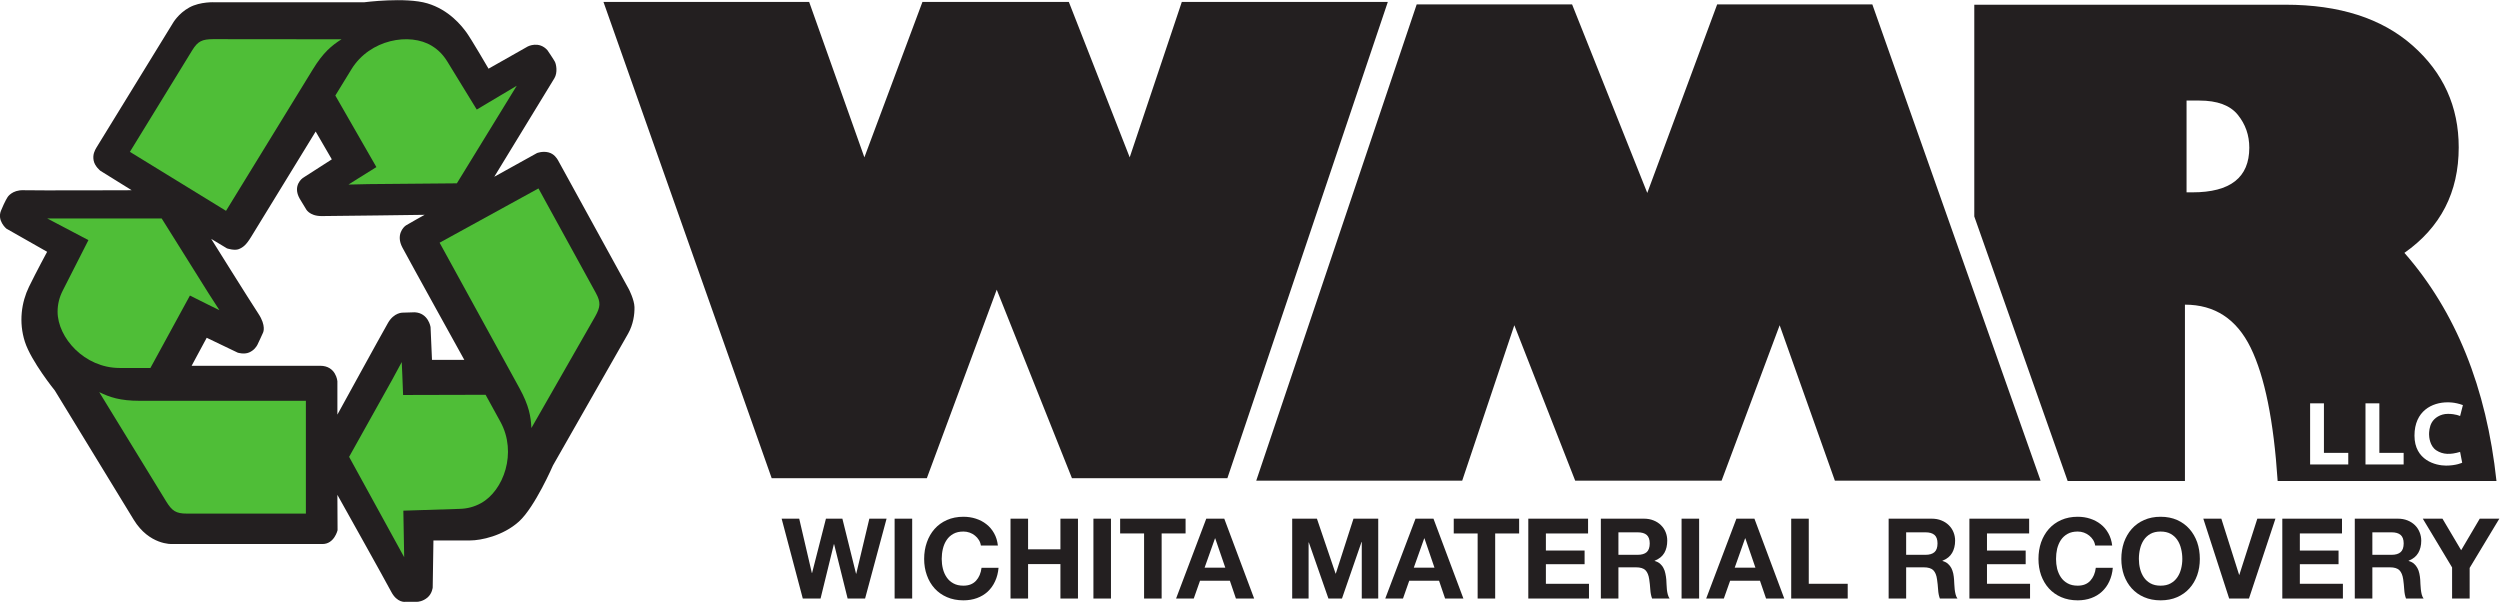
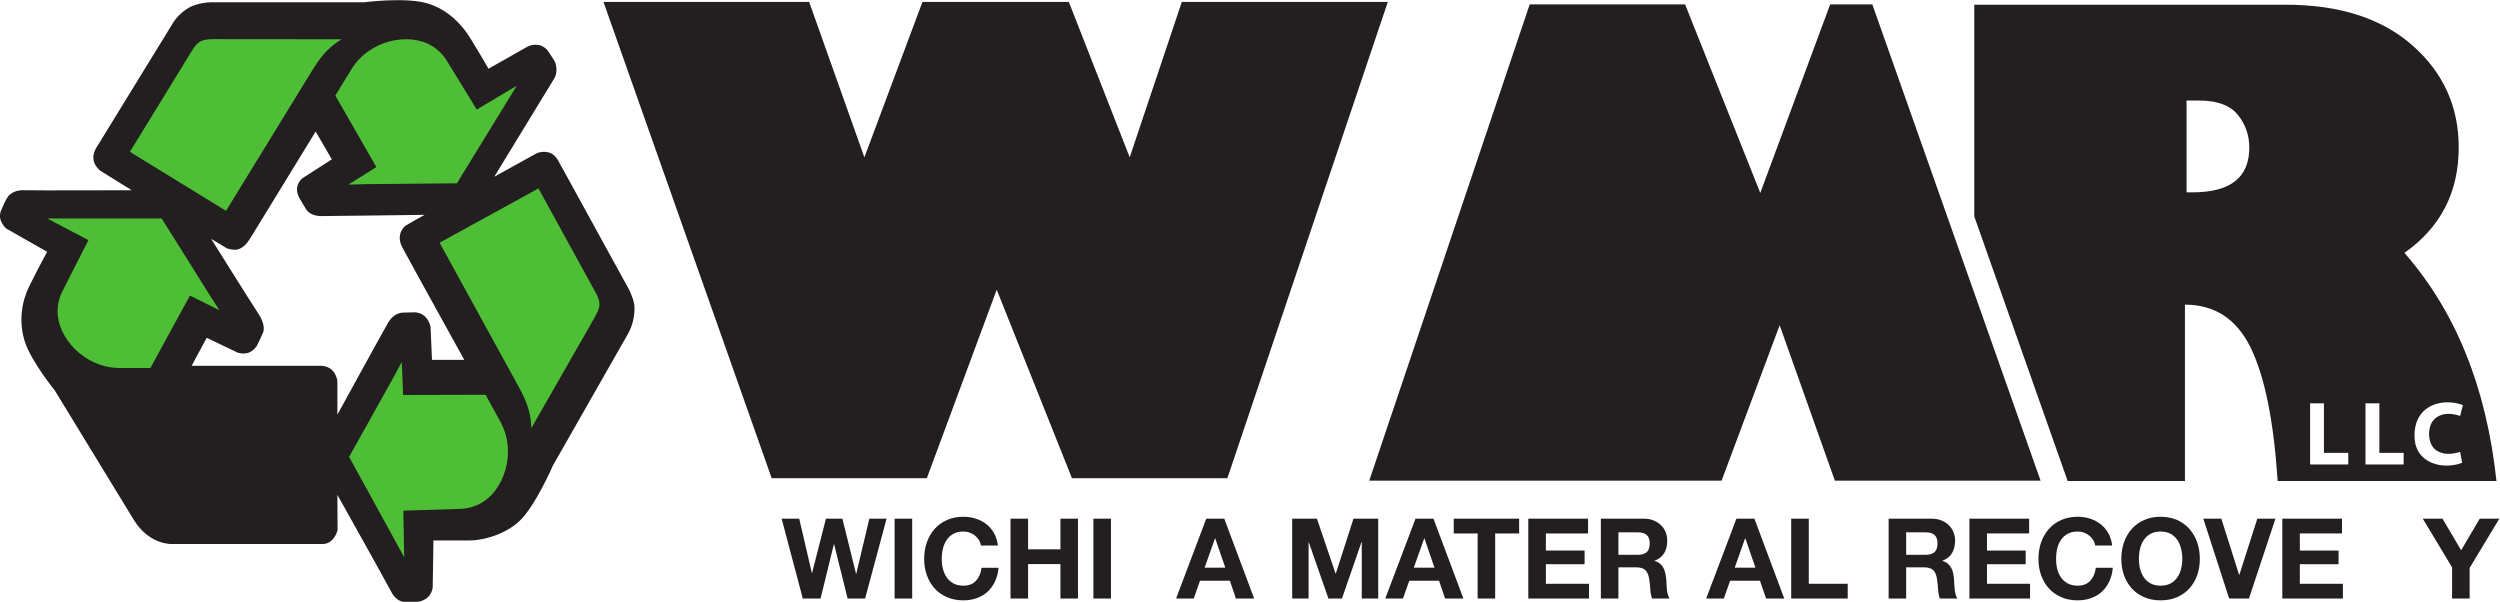
<svg xmlns="http://www.w3.org/2000/svg" xmlns:ns1="http://sodipodi.sourceforge.net/DTD/sodipodi-0.dtd" xmlns:ns2="http://www.inkscape.org/namespaces/inkscape" version="1.1" id="svg2" width="290.074" height="69.832" viewBox="0 0 290.074 69.832" ns1:docname="wmrlogo.svg" ns2:version="1.3.2 (091e20e, 2023-11-25, custom)">
  <defs id="defs6" />
  <ns1:namedview id="namedview4" pagecolor="#ffffff" bordercolor="#000000" borderopacity="0.25" ns2:showpageshadow="2" ns2:pageopacity="0.0" ns2:pagecheckerboard="0" ns2:deskcolor="#d1d1d1" ns2:zoom="1.9330357" ns2:cx="239.26097" ns2:cy="-6.9838338" ns2:window-width="2560" ns2:window-height="1369" ns2:window-x="-8" ns2:window-y="-8" ns2:window-maximized="1" ns2:current-layer="g8" />
  <g id="g8" ns2:groupmode="layer" ns2:label="ink_ext_XXXXXX" transform="matrix(1.333,0,0,-1.333,-20.442,80.369)">
    <g id="g10" transform="scale(0.1)">
      <path d="M 960.098,186.66 H 825.063 L 678.629,601.254 h 179.039 l 48.078,-135.301 50.543,135.301 H 1083.7 l 52.99,-135.301 45.36,135.301 h 179.32 L 1221.71,186.66 H 1086.43 L 1020.94,350.762 960.098,186.66" style="fill:#231f20;fill-opacity:1;fill-rule:nonzero;stroke:none" id="path12" />
      <path d="m 891.168,81.926 -11.77,47.312 h -0.203 l -11.59,-47.312 h -15.464 l -18.414,69.519 h 15.296 l 11.012,-47.312 h 0.176 l 12.074,47.312 h 14.313 l 11.886,-47.91 h 0.184 l 11.398,47.91 h 14.997 l -18.7,-69.519 h -15.195" style="fill:#231f20;fill-opacity:1;fill-rule:nonzero;stroke:none" id="path14" />
      <path d="M 947.355,151.445 V 81.926 h -15.289 v 69.519 h 15.289" style="fill:#231f20;fill-opacity:1;fill-rule:nonzero;stroke:none" id="path16" />
      <path d="m 1005.39,132.891 c -0.9,1.464 -2.04,2.754 -3.4,3.847 -1.36,1.114 -2.908,1.973 -4.627,2.586 -1.726,0.617 -3.535,0.918 -5.41,0.918 -3.437,0 -6.367,-0.664 -8.75,-1.988 -2.422,-1.34 -4.363,-3.117 -5.848,-5.363 -1.496,-2.227 -2.589,-4.778 -3.273,-7.637 -0.684,-2.871 -1.023,-5.801 -1.023,-8.867 0,-2.91 0.339,-5.762 1.023,-8.516 0.684,-2.754 1.777,-5.242 3.273,-7.441 1.485,-2.227 3.426,-3.985 5.848,-5.301 2.383,-1.34 5.313,-2.004 8.75,-2.004 4.68,0 8.317,1.426 10.957,4.277 2.63,2.864 4.24,6.621 4.82,11.289 h 14.8 c -0.39,-4.343 -1.39,-8.261 -3.03,-11.765 -1.6,-3.527 -3.76,-6.496 -6.41,-8.977 -2.67,-2.461 -5.79,-4.328 -9.35,-5.625 -3.57,-1.309 -7.49,-1.965 -11.787,-1.965 -5.32,0 -10.105,0.93 -14.355,2.785 -4.246,1.836 -7.852,4.395 -10.762,7.637 -2.918,3.25 -5.164,7.07 -6.707,11.446 -1.574,4.382 -2.356,9.101 -2.356,14.16 0,5.195 0.782,10.031 2.356,14.465 1.543,4.441 3.789,8.328 6.707,11.636 2.91,3.313 6.516,5.903 10.762,7.785 4.25,1.883 9.035,2.832 14.355,2.832 3.828,0 7.442,-0.546 10.857,-1.66 3.4,-1.113 6.47,-2.695 9.14,-4.824 2.72,-2.109 4.93,-4.719 6.68,-7.844 1.76,-3.093 2.86,-6.675 3.32,-10.691 h -14.8 c -0.26,1.758 -0.85,3.359 -1.76,4.805" style="fill:#231f20;fill-opacity:1;fill-rule:nonzero;stroke:none" id="path18" />
      <path d="m 1048.23,151.445 v -26.679 h 28.16 v 26.679 h 15.27 V 81.926 h -15.27 v 29.988 h -28.16 V 81.926 h -15.28 v 69.519 h 15.28" style="fill:#231f20;fill-opacity:1;fill-rule:nonzero;stroke:none" id="path20" />
      <path d="M 1120.38,151.445 V 81.926 h -15.27 v 69.519 h 15.27" style="fill:#231f20;fill-opacity:1;fill-rule:nonzero;stroke:none" id="path22" />
-       <path d="m 1128.37,138.594 v 12.851 h 56.96 v -12.851 h -20.84 V 81.926 h -15.28 v 56.668 h -20.84" style="fill:#231f20;fill-opacity:1;fill-rule:nonzero;stroke:none" id="path24" />
      <path d="m 1219.9,108.789 -8.77,25.52 h -0.19 l -9.06,-25.52 z m -0.89,42.656 26.01,-69.519 h -15.87 l -5.26,15.476 h -26 l -5.45,-15.476 h -15.39 l 26.28,69.519 h 15.68" style="fill:#231f20;fill-opacity:1;fill-rule:nonzero;stroke:none" id="path26" />
      <path d="m 1299.65,151.445 16.25,-47.812 h 0.19 l 15.39,47.812 h 21.54 V 81.926 h -14.33 v 49.265 h -0.19 l -17.04,-49.265 h -11.79 l -17.02,48.789 h -0.24 V 81.926 h -14.28 v 69.519 h 21.52" style="fill:#231f20;fill-opacity:1;fill-rule:nonzero;stroke:none" id="path28" />
      <path d="m 1401.98,108.789 -8.74,25.52 h -0.19 l -9.07,-25.52 z m -0.87,42.656 26.05,-69.519 h -15.93 l -5.26,15.476 H 1380 l -5.43,-15.476 h -15.43 l 26.33,69.519 h 15.64" style="fill:#231f20;fill-opacity:1;fill-rule:nonzero;stroke:none" id="path30" />
      <path d="m 1418.75,138.594 v 12.851 h 56.92 v -12.851 h -20.85 V 81.926 h -15.27 v 56.668 h -20.8" style="fill:#231f20;fill-opacity:1;fill-rule:nonzero;stroke:none" id="path32" />
      <path d="m 1535.67,151.445 v -12.851 h -36.71 v -14.903 h 33.69 v -11.875 h -33.69 V 94.773 h 37.51 V 81.926 h -52.82 v 69.519 h 52.02" style="fill:#231f20;fill-opacity:1;fill-rule:nonzero;stroke:none" id="path34" />
      <path d="m 1578.81,119.98 c 3.49,0 6.17,0.801 7.91,2.344 1.72,1.571 2.62,4.102 2.62,7.598 0,3.379 -0.9,5.832 -2.62,7.363 -1.74,1.524 -4.42,2.285 -7.91,2.285 h -16.72 v -19.59 z m 5.45,31.465 c 3.1,0 5.94,-0.507 8.42,-1.523 2.53,-0.996 4.63,-2.383 6.42,-4.121 1.8,-1.758 3.19,-3.781 4.09,-6.094 0.95,-2.297 1.4,-4.773 1.4,-7.441 0,-4.082 -0.82,-7.637 -2.52,-10.606 -1.72,-3 -4.58,-5.273 -8.45,-6.836 v -0.195 c 1.88,-0.508 3.45,-1.309 4.7,-2.371 1.18,-1.067 2.23,-2.324 2.96,-3.789 0.83,-1.465 1.36,-3.078 1.69,-4.836 0.41,-1.738 0.64,-3.516 0.8,-5.254 0.06,-1.113 0.12,-2.402 0.19,-3.887 0.06,-1.504 0.16,-3.027 0.3,-4.582 0.17,-1.551 0.39,-3.035 0.79,-4.441 0.38,-1.387 0.91,-2.578 1.57,-3.543 h -15.21 c -0.88,2.207 -1.37,4.832 -1.58,7.879 -0.19,3.055 -0.49,5.977 -0.92,8.77 -0.49,3.633 -1.62,6.289 -3.28,7.989 -1.71,1.679 -4.42,2.519 -8.27,2.519 h -15.27 V 81.926 h -15.29 v 69.519 h 37.46" style="fill:#231f20;fill-opacity:1;fill-rule:nonzero;stroke:none" id="path36" />
-       <path d="M 1632.34,151.445 V 81.926 h -15.28 v 69.519 h 15.28" style="fill:#231f20;fill-opacity:1;fill-rule:nonzero;stroke:none" id="path38" />
      <path d="m 1681.35,108.789 -8.77,25.52 h -0.22 l -9.05,-25.52 z m -0.87,42.656 25.97,-69.519 h -15.84 l -5.3,15.476 h -25.99 l -5.47,-15.476 h -15.37 l 26.31,69.519 h 15.69" style="fill:#231f20;fill-opacity:1;fill-rule:nonzero;stroke:none" id="path40" />
      <path d="M 1727.77,151.445 V 94.773 h 33.9 V 81.926 h -49.18 v 69.519 h 15.28" style="fill:#231f20;fill-opacity:1;fill-rule:nonzero;stroke:none" id="path42" />
      <path d="m 1829.34,119.98 c 3.51,0 6.12,0.801 7.87,2.344 1.76,1.571 2.63,4.102 2.63,7.598 0,3.379 -0.87,5.832 -2.63,7.363 -1.75,1.524 -4.36,2.285 -7.87,2.285 h -16.8 v -19.59 z m 5.46,31.465 c 3.11,0 5.92,-0.507 8.39,-1.523 2.53,-0.996 4.66,-2.383 6.44,-4.121 1.8,-1.758 3.17,-3.781 4.1,-6.094 0.95,-2.297 1.43,-4.773 1.43,-7.441 0,-4.082 -0.9,-7.637 -2.6,-10.606 -1.71,-3 -4.51,-5.273 -8.44,-6.836 v -0.195 c 1.9,-0.508 3.46,-1.309 4.71,-2.371 1.21,-1.067 2.21,-2.324 3.03,-3.789 0.74,-1.465 1.3,-3.078 1.69,-4.836 0.34,-1.738 0.59,-3.516 0.69,-5.254 0.06,-1.113 0.14,-2.402 0.21,-3.887 0.08,-1.504 0.19,-3.027 0.34,-4.582 0.17,-1.551 0.44,-3.035 0.8,-4.441 0.35,-1.387 0.89,-2.578 1.6,-3.543 h -15.3 c -0.84,2.207 -1.36,4.832 -1.54,7.879 -0.19,3.055 -0.51,5.977 -0.92,8.77 -0.47,3.633 -1.58,6.289 -3.26,7.989 -1.7,1.679 -4.48,2.519 -8.32,2.519 h -15.31 V 81.926 h -15.24 v 69.519 h 37.5" style="fill:#231f20;fill-opacity:1;fill-rule:nonzero;stroke:none" id="path44" />
      <path d="m 1919.6,151.445 v -12.851 h -36.7 v -14.903 h 33.68 V 111.816 H 1882.9 V 94.773 h 37.49 V 81.926 h -52.79 v 69.519 h 52" style="fill:#231f20;fill-opacity:1;fill-rule:nonzero;stroke:none" id="path46" />
      <path d="m 1975.31,132.891 c -0.94,1.464 -2.05,2.754 -3.42,3.847 -1.39,1.114 -2.93,1.973 -4.62,2.586 -1.72,0.617 -3.52,0.918 -5.41,0.918 -3.44,0 -6.35,-0.664 -8.74,-1.988 -2.42,-1.34 -4.37,-3.117 -5.88,-5.363 -1.49,-2.227 -2.53,-4.778 -3.28,-7.637 -0.64,-2.871 -0.95,-5.801 -0.95,-8.867 0,-2.91 0.31,-5.762 0.95,-8.516 0.75,-2.754 1.79,-5.242 3.28,-7.441 1.51,-2.227 3.46,-3.985 5.88,-5.301 2.39,-1.34 5.3,-2.004 8.74,-2.004 4.68,0 8.32,1.426 10.95,4.277 2.64,2.864 4.26,6.621 4.81,11.289 h 14.8 c -0.35,-4.343 -1.4,-8.261 -3.01,-11.765 -1.6,-3.527 -3.75,-6.496 -6.44,-8.977 -2.63,-2.461 -5.76,-4.328 -9.32,-5.625 -3.59,-1.309 -7.5,-1.965 -11.79,-1.965 -5.34,0 -10.08,0.93 -14.37,2.785 -4.23,1.836 -7.81,4.395 -10.74,7.637 -2.93,3.25 -5.15,7.07 -6.75,11.446 -1.52,4.382 -2.29,9.101 -2.29,14.16 0,5.195 0.77,10.031 2.29,14.465 1.6,4.441 3.82,8.328 6.75,11.636 2.93,3.313 6.51,5.903 10.74,7.785 4.29,1.883 9.03,2.832 14.37,2.832 3.84,0 7.48,-0.546 10.86,-1.66 3.37,-1.113 6.46,-2.695 9.14,-4.824 2.71,-2.109 4.92,-4.719 6.66,-7.844 1.75,-3.093 2.89,-6.675 3.36,-10.691 h -14.81 c -0.27,1.758 -0.86,3.359 -1.76,4.805" style="fill:#231f20;fill-opacity:1;fill-rule:nonzero;stroke:none" id="path48" />
      <path d="m 2016.15,107.871 c 0.69,-2.754 1.76,-5.242 3.24,-7.441 1.5,-2.227 3.47,-3.985 5.84,-5.301 2.43,-1.34 5.34,-2.004 8.77,-2.004 3.46,0 6.38,0.664 8.77,2.004 2.41,1.316 4.34,3.074 5.84,5.301 1.52,2.199 2.58,4.687 3.26,7.441 0.71,2.754 1.06,5.606 1.06,8.516 0,3.066 -0.35,5.996 -1.06,8.867 -0.68,2.859 -1.74,5.41 -3.26,7.637 -1.5,2.246 -3.43,4.023 -5.84,5.363 -2.39,1.324 -5.31,1.988 -8.77,1.988 -3.43,0 -6.34,-0.664 -8.77,-1.988 -2.37,-1.34 -4.34,-3.117 -5.84,-5.363 -1.48,-2.227 -2.55,-4.778 -3.24,-7.637 -0.7,-2.871 -1.03,-5.801 -1.03,-8.867 0,-2.91 0.33,-5.762 1.03,-8.516 z m -14.02,22.981 c 1.61,4.441 3.81,8.328 6.76,11.636 2.91,3.313 6.49,5.903 10.76,7.785 4.26,1.883 9.02,2.832 14.35,2.832 5.41,0 10.21,-0.949 14.44,-2.832 4.2,-1.882 7.77,-4.472 10.68,-7.785 2.95,-3.308 5.18,-7.195 6.76,-11.636 1.53,-4.434 2.3,-9.27 2.3,-14.465 0,-5.059 -0.77,-9.778 -2.3,-14.16 -1.58,-4.375 -3.81,-8.196 -6.76,-11.446 -2.91,-3.242 -6.48,-5.801 -10.68,-7.637 -4.23,-1.855 -9.03,-2.785 -14.44,-2.785 -5.33,0 -10.09,0.93 -14.35,2.785 -4.27,1.836 -7.85,4.395 -10.76,7.637 -2.95,3.25 -5.15,7.07 -6.76,11.446 -1.5,4.382 -2.29,9.101 -2.29,14.16 0,5.195 0.79,10.031 2.29,14.465" style="fill:#231f20;fill-opacity:1;fill-rule:nonzero;stroke:none" id="path50" />
      <path d="m 2093.71,81.926 -22.51,69.519 h 15.69 l 15.48,-48.886 h 0.19 l 15.66,48.886 h 15.77 l -23.05,-69.519 h -17.23" style="fill:#231f20;fill-opacity:1;fill-rule:nonzero;stroke:none" id="path52" />
      <path d="m 2191.92,151.445 v -12.851 h -36.69 v -14.903 h 33.69 v -11.875 h -33.69 V 94.773 h 37.48 V 81.926 h -52.74 v 69.519 h 51.95" style="fill:#231f20;fill-opacity:1;fill-rule:nonzero;stroke:none" id="path54" />
-       <path d="m 2235.09,119.98 c 3.5,0 6.13,0.801 7.87,2.344 1.76,1.571 2.65,4.102 2.65,7.598 0,3.379 -0.89,5.832 -2.65,7.363 -1.74,1.524 -4.37,2.285 -7.87,2.285 h -16.74 v -19.59 z m 5.46,31.465 c 3.11,0 5.92,-0.507 8.43,-1.523 2.49,-0.996 4.62,-2.383 6.42,-4.121 1.78,-1.758 3.11,-3.781 4.05,-6.094 0.96,-2.297 1.46,-4.773 1.46,-7.441 0,-4.082 -0.88,-7.637 -2.59,-10.606 -1.73,-3 -4.53,-5.273 -8.43,-6.836 v -0.195 c 1.87,-0.508 3.46,-1.309 4.68,-2.371 1.21,-1.067 2.21,-2.324 2.99,-3.789 0.8,-1.465 1.38,-3.078 1.72,-4.836 0.37,-1.738 0.62,-3.516 0.74,-5.254 0.07,-1.113 0.14,-2.402 0.18,-3.887 0.05,-1.504 0.16,-3.027 0.35,-4.582 0.17,-1.551 0.43,-3.035 0.77,-4.441 0.36,-1.387 0.89,-2.578 1.61,-3.543 h -15.29 c -0.85,2.207 -1.35,4.832 -1.55,7.879 -0.21,3.055 -0.48,5.977 -0.88,8.77 -0.52,3.633 -1.63,6.289 -3.32,7.989 -1.7,1.679 -4.44,2.519 -8.26,2.519 h -15.28 V 81.926 h -15.3 v 69.519 h 37.5" style="fill:#231f20;fill-opacity:1;fill-rule:nonzero;stroke:none" id="path56" />
      <path d="m 2262.25,151.445 h 17.13 l 16.26,-27.461 16.18,27.461 h 17.05 l -25.83,-42.851 V 81.926 h -15.29 v 27.078 l -25.5,42.441" style="fill:#231f20;fill-opacity:1;fill-rule:nonzero;stroke:none" id="path58" />
-       <path d="m 1648.05,599.098 h 135.05 l 146.47,-414.586 h -179.06 l -48.07,135.301 -50.55,-135.301 h -127.42 l -52.99,135.301 -45.37,-135.301 h -179.28 l 139.68,414.586 h 135.25 l 65.45,-164.114 60.84,164.114" style="fill:#231f20;fill-opacity:1;fill-rule:nonzero;stroke:none" id="path60" />
+       <path d="m 1648.05,599.098 h 135.05 l 146.47,-414.586 h -179.06 l -48.07,135.301 -50.55,-135.301 h -127.42 h -179.28 l 139.68,414.586 h 135.25 l 65.45,-164.114 60.84,164.114" style="fill:#231f20;fill-opacity:1;fill-rule:nonzero;stroke:none" id="path60" />
      <path d="m 378.281,329.844 c 7.032,-10.625 4.063,-16.406 4.063,-16.406 0,0 -4.219,-9.375 -5,-10.782 -0.781,-1.406 -2.813,-4.687 -7.188,-6.562 -4.375,-1.875 -9.843,-0.156 -9.843,-0.156 l -27.032,12.968 -13.125,-24.375 c 0,0 97.969,0 111.875,0 13.907,0 15,-13.437 15,-13.437 v -29.063 c 0,0 38.75,70.625 44.063,79.844 5.312,9.219 12.812,8.906 12.812,8.906 l 10.469,0.313 c 11.875,-0.625 13.75,-12.813 13.75,-12.813 l 1.25,-28.593 H 557.5 c 0,0 -48.125,86.875 -53.906,97.812 -5.781,10.938 0.937,17.813 3.125,19.219 2.187,1.406 16.25,9.219 16.25,9.219 0,0 -78.75,-1.094 -89.688,-1.094 -10.937,0 -13.75,6.406 -13.75,6.406 l -5.312,8.75 c -6.563,11.563 2.656,17.969 2.656,17.969 l 25.313,16.25 -14.063,24.219 c 0,0 -51.719,-84.375 -56.094,-91.563 -4.375,-7.187 -7.031,-9.219 -10.781,-10.781 -3.75,-1.563 -10.312,0.625 -10.312,0.625 L 337.188,395 c 0,0 34.062,-54.531 41.093,-65.156 z m -110.312,107.5 -27.188,16.875 c 0,0 -5,3.906 -5.937,9.062 -0.938,5.157 0.937,8.594 2.5,11.25 1.562,2.657 66.406,108.125 66.406,108.125 0,0 4.688,8.438 14.375,13.75 9.688,5.313 22.5,4.532 22.5,4.532 h 129.688 c 0,0 36.093,4.687 55,-0.938 18.906,-5.625 29.843,-19.531 34.062,-25.312 4.219,-5.782 19.219,-31.563 19.219,-31.563 l 34.219,19.375 c 0,0 9.687,5 17.031,-3.281 0,0 5.469,-7.969 6.562,-10.156 1.094,-2.188 2.5,-9.219 -0.468,-14.219 -2.969,-5 -52.344,-85.781 -52.344,-85.781 l 37.187,20.625 c 0,0 4.688,1.875 9.844,0.625 5.156,-1.25 7.5,-5.313 8.438,-6.875 0.937,-1.563 61.718,-112.344 61.718,-112.344 0,0 4.688,-9.063 4.844,-15.469 0.156,-6.406 -1.094,-15.156 -5.469,-22.969 -4.375,-7.812 -65.468,-114.843 -65.468,-114.843 0,0 -15.782,-36.407 -29.688,-48.907 -13.906,-12.5 -33.125,-16.406 -42.344,-16.406 -9.218,0 -32.031,0 -32.031,0 L 530,91.562 c 0,0 -0.469,-5.312 -4.531,-8.75 -4.063,-3.438 -8.281,-3.75 -9.375,-3.75 -1.094,0 -10,0 -10,0 0,0 -7.031,-1.094 -12.188,8.75 -5.156,9.844 -46.875,84.376 -46.875,84.376 l 0.157,-30.782 c 0,0 -2.813,-12.031 -13.125,-12.031 -10.313,0 -130.938,0 -130.938,0 0,0 -19.844,-1.094 -33.437,21.25 -13.594,22.344 -68.594,112.344 -68.594,112.344 0,0 -20.625,25.469 -26.094,42.5 -5.469,17.031 -2.969,34.375 3.594,47.812 6.562,13.438 15.781,30.469 15.781,30.469 l -35.469,20.156 c 0,0 -8.281,6.875 -4.687,15.625 3.594,8.75 5.781,11.875 5.781,11.875 0,0 3.906,6.25 13.75,5.938 9.844,-0.313 94.219,0 94.219,0" style="fill:#231f20;fill-opacity:1;fill-rule:nonzero;stroke:none" id="path62" />
      <path d="m 203.484,331.602 c 0,6.484 1.493,12.578 4.637,18.679 l 22.195,43.625 -35.878,18.86 h 99.644 l 40.859,-65.254 9.43,-14.602 -9.43,4.629 -16.269,8.125 -34.391,-63.047 h -26.797 c -30.699,0 -54,26.446 -54,48.985 v 0" style="fill:#4fbe37;fill-opacity:1;fill-rule:evenodd;stroke:none" id="path64" />
-       <path d="M 419.602,254.043 V 155.867 H 315.891 c -9.422,0 -12.77,2.395 -17.743,10.356 l -58.425,95.379 c 9.066,-4.434 18.113,-7.559 35.316,-7.559 h 71.172 57.297 16.094 v 0" style="fill:#4fbe37;fill-opacity:1;fill-rule:evenodd;stroke:none" id="path66" />
      <path d="m 571.957,164.91 c -5.68,-3.113 -11.73,-4.773 -18.594,-4.937 l -48.922,-1.555 0.731,-40.52 -47.942,87.356 37.551,67.226 8.262,15.286 0.477,-10.481 0.703,-18.183 71.812,0.183 12.903,-23.504 c 14.769,-26.894 2.796,-60.019 -16.981,-70.871 v 0" style="fill:#4fbe37;fill-opacity:1;fill-rule:evenodd;stroke:none" id="path68" />
      <path d="m 536,391.66 86.063,47.25 7.722,-14.109 27.594,-50.231 14.586,-26.582 c 4.519,-8.242 4.019,-12.343 -0.539,-20.547 l -55.528,-97.109 c -0.46,10.078 -2.066,19.523 -10.332,34.609 L 571.313,327.324 543.738,377.566 536,391.66 v 0" style="fill:#4fbe37;fill-opacity:1;fill-rule:evenodd;stroke:none" id="path70" />
      <path d="m 529.242,563.008 c 5.528,-3.383 9.934,-7.84 13.508,-13.699 l 25.586,-41.746 34.812,20.714 -52.117,-84.937 -76.976,-0.68 -17.391,-0.398 8.883,5.605 15.437,9.61 -35.746,62.285 14.02,22.859 c 16.047,26.141 50.762,32.168 69.984,20.387 v 0" style="fill:#4fbe37;fill-opacity:1;fill-rule:evenodd;stroke:none" id="path72" />
      <path d="m 350.09,419.398 -83.664,51.344 8.402,13.699 29.981,48.864 15.851,25.836 c 4.938,8.031 8.727,9.605 18.106,9.699 l 111.863,-0.11 c -8.52,-5.39 -15.949,-11.464 -24.914,-26.109 L 388.484,481.953 358.5,433.102 350.09,419.398 v 0" style="fill:#4fbe37;fill-opacity:1;fill-rule:evenodd;stroke:none" id="path74" />
      <path d="m 2283.78,252.715 c -13.29,0 -28.77,-7.395 -28.77,-28.965 0,-21.531 18.48,-26.113 27.45,-26.113 8.97,0 14.07,2.519 14.07,2.519 l -1.81,9.414 c -8.5,-2.539 -14.91,-2.429 -20.7,1.348 -5.8,3.789 -6.32,11.973 -6.32,13.906 0,1.934 0.23,6.77 2.47,10.469 2.17,3.691 7.18,7.383 13.96,7.383 6.79,0 10.59,-1.895 10.59,-1.895 l 2.44,9.532 c -7.28,2.714 -13.38,2.402 -13.38,2.402 z m -71.41,-54.063 h 33.21 v 10.098 h -21.14 v 43.066 h -12.07 z m -48.2,0 h 33.21 v 10.098 h -21.18 v 43.066 h -12.03 z m -107.55,316.731 v -79.887 h 5.17 c 32.98,0 49.44,12.961 49.44,38.863 0,10.868 -3.33,20.422 -10.03,28.664 -6.69,8.239 -17.84,12.36 -33.41,12.36 z M 1871.85,414.512 v 184.301 h 270.87 c 46.93,0 83.76,-11.821 110.57,-35.461 26.81,-23.633 40.23,-53.211 40.23,-88.704 0,-39.128 -15.76,-69.726 -47.27,-91.835 44.73,-51.075 71.42,-117.266 80.13,-198.594 h -190.47 c -3.43,52.344 -11.26,91.015 -23.47,116.015 -12.23,25 -31.29,37.493 -57.23,37.493 V 184.219 h -102.08 l -81.28,230.293" style="fill:#231f20;fill-opacity:1;fill-rule:nonzero;stroke:none" id="path76" />
    </g>
  </g>
</svg>